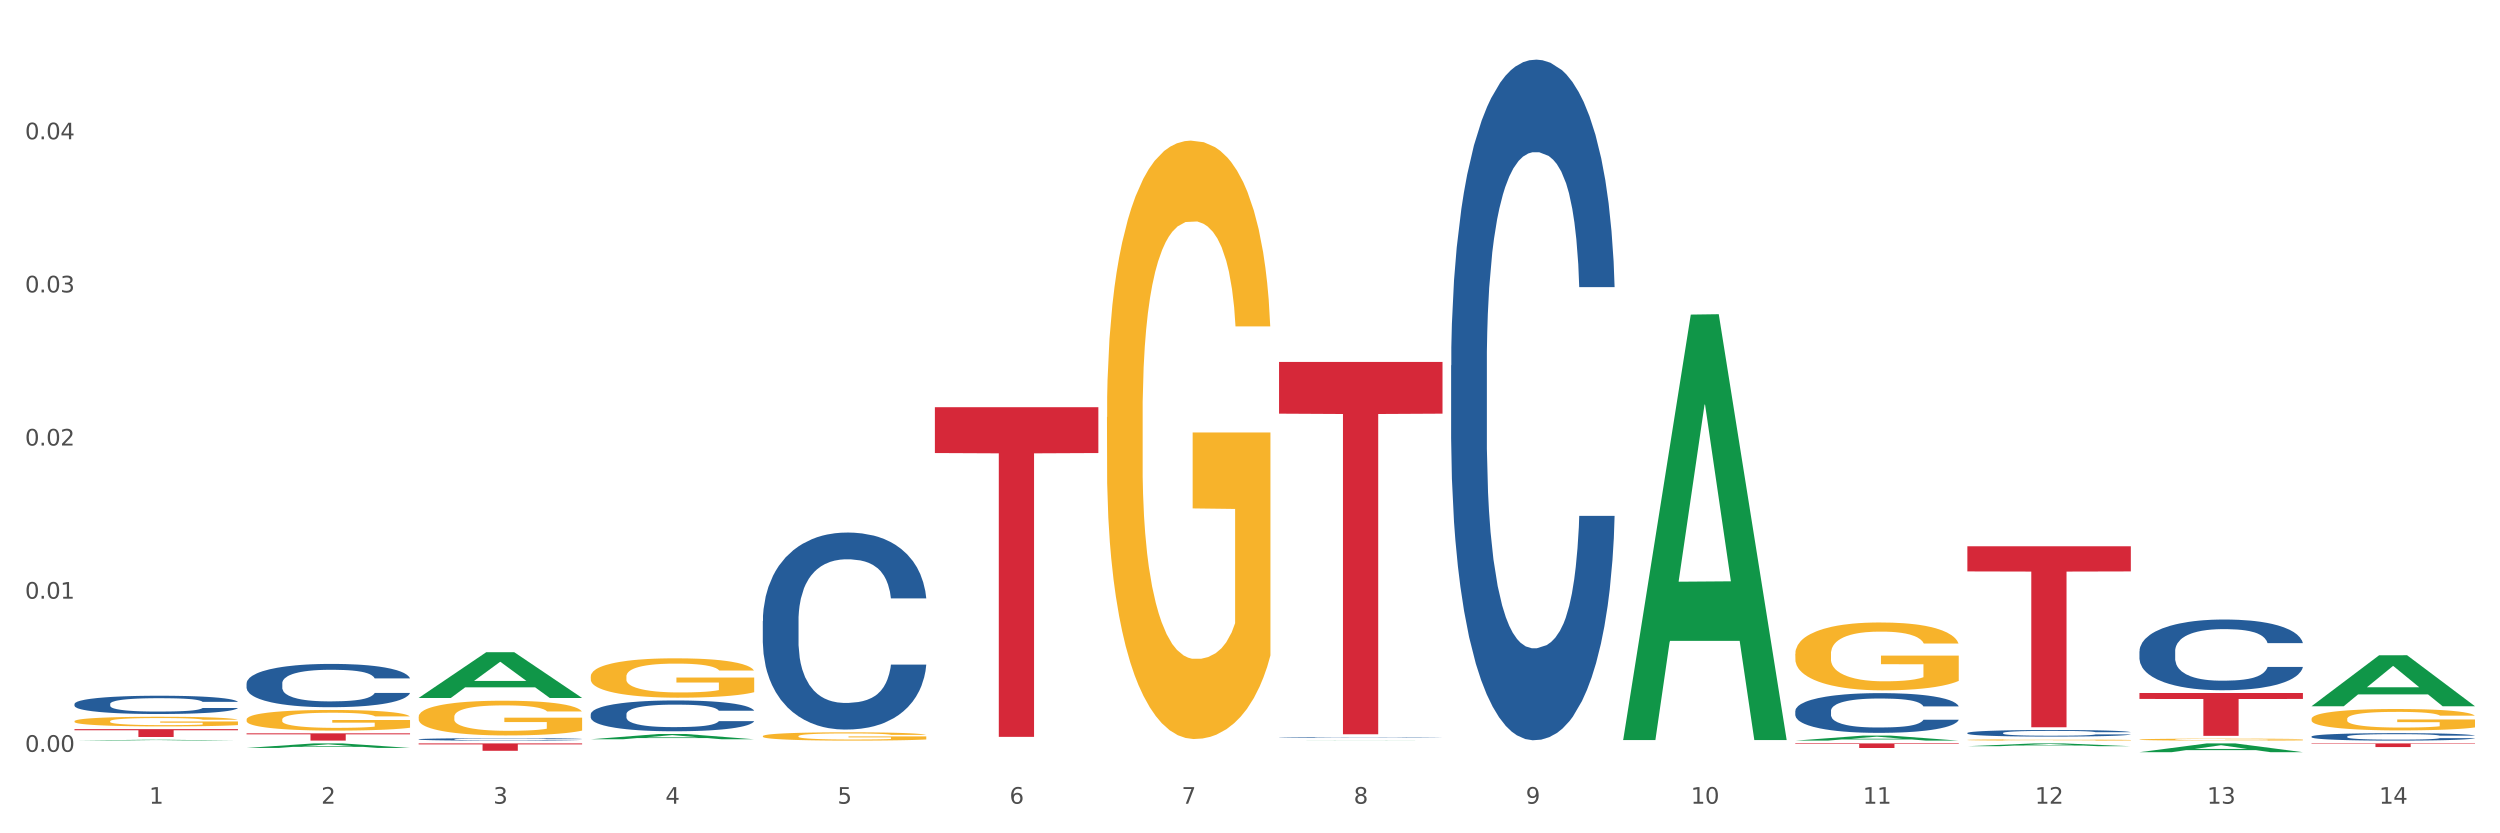
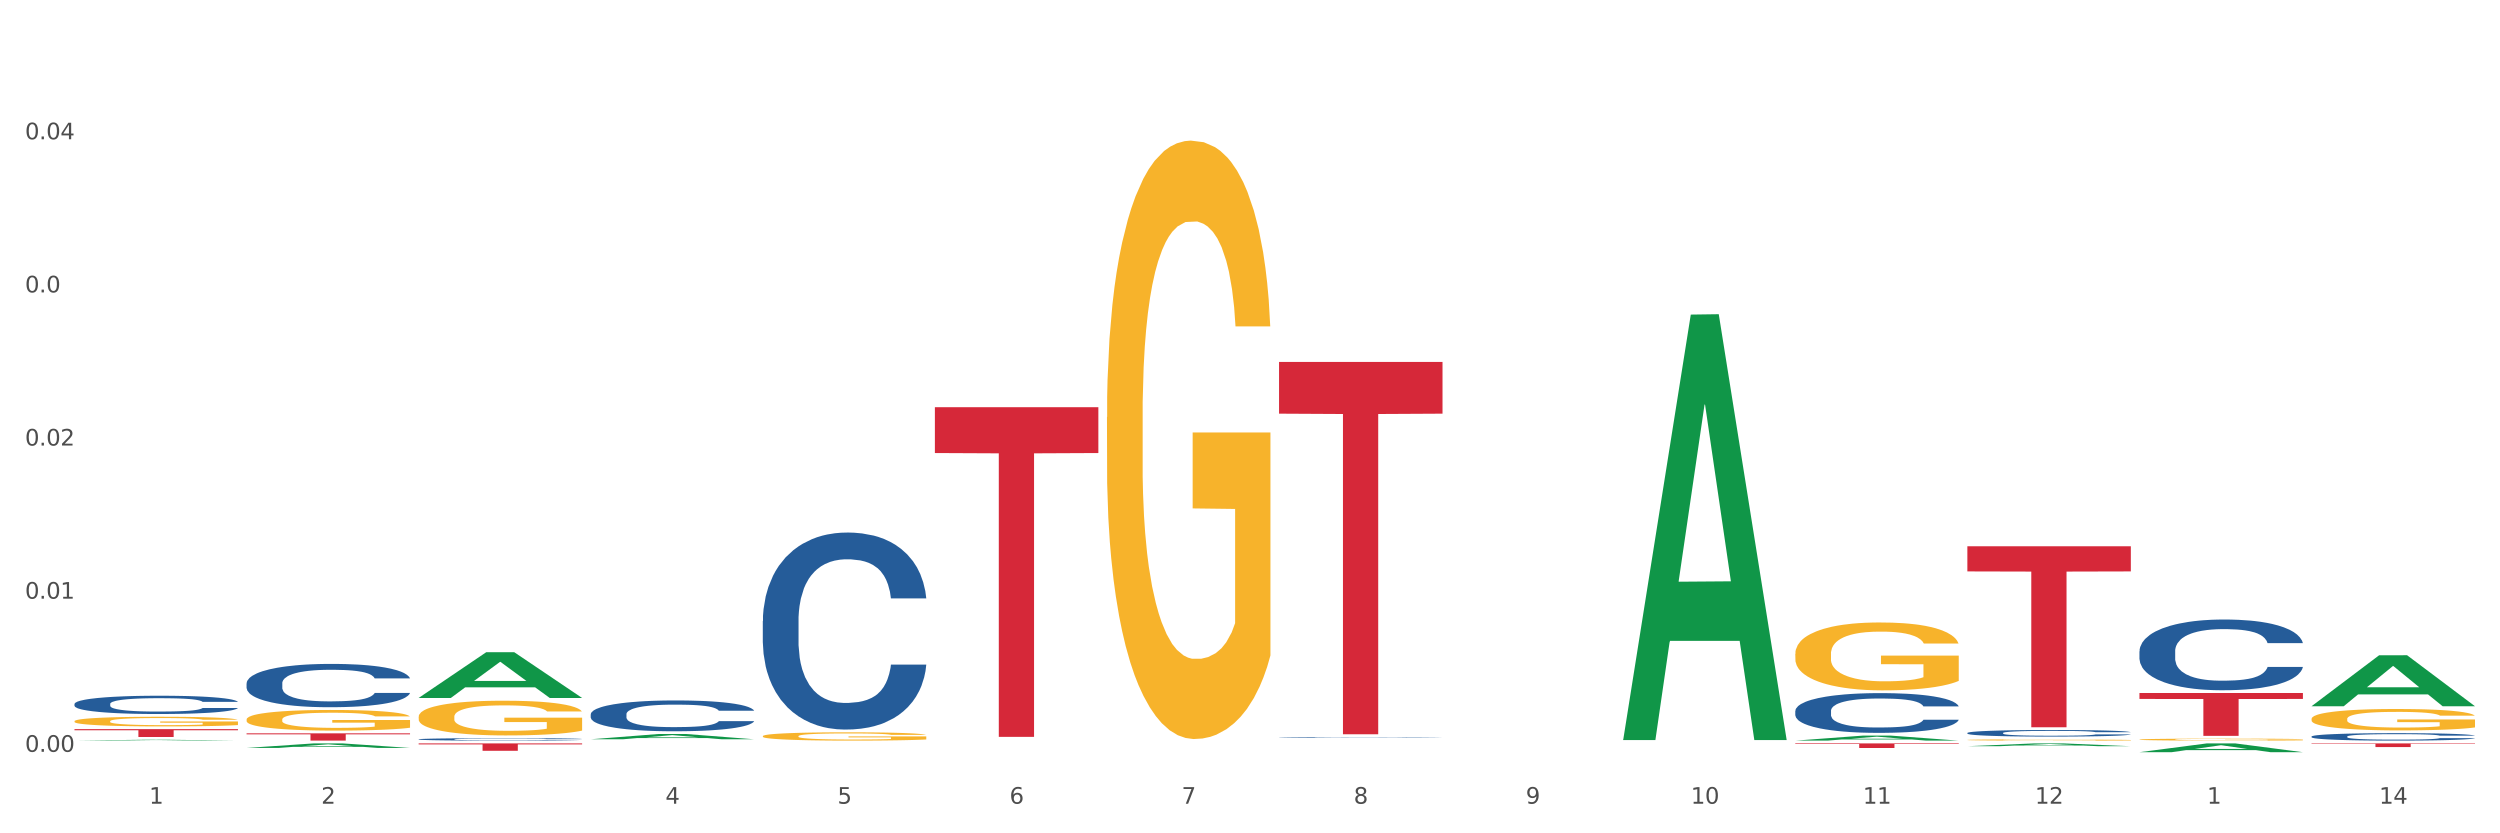
<svg xmlns="http://www.w3.org/2000/svg" xmlns:xlink="http://www.w3.org/1999/xlink" width="1080pt" height="360pt" viewBox="0 0 1080 360" version="1.1">
  <rect x="0" y="0" width="1080" height="360" fill="#333333" stroke="none" />
  <defs>
    <style type="text/css">*{stroke-linejoin: round; stroke-linecap: butt}</style>
  </defs>
  <g id="figure_1">
    <g id="patch_1">
      <path d="M 0 360  L 1080 360  L 1080 0  L 0 0  z " style="fill: #ffffff; stroke: #ffffff; stroke-linejoin: miter" />
    </g>
    <g id="axes_1">
      <g id="matplotlib.axis_1">
        <g id="xtick_1">
          <g id="text_1">
            <g style="fill: #4d4d4d" transform="translate(64.432 347.204) scale(0.096 -0.096)">
              <defs>
                <path id="DejaVuSans-31" d="M 794 531  L 1825 531  L 1825 4091  L 703 3866  L 703 4441  L 1819 4666  L 2450 4666  L 2450 531  L 3481 531  L 3481 0  L 794 0  L 794 531  z " transform="scale(0.016)" />
              </defs>
              <use xlink:href="#DejaVuSans-31" />
            </g>
          </g>
        </g>
        <g id="xtick_2">
          <g id="text_2">
            <g style="fill: #4d4d4d" transform="translate(138.771 347.204) scale(0.096 -0.096)">
              <defs>
                <path id="DejaVuSans-32" d="M 1228 531  L 3431 531  L 3431 0  L 469 0  L 469 531  Q 828 903 1448 1529  Q 2069 2156 2228 2338  Q 2531 2678 2651 2914  Q 2772 3150 2772 3378  Q 2772 3750 2511 3984  Q 2250 4219 1831 4219  Q 1534 4219 1204 4116  Q 875 4013 500 3803  L 500 4441  Q 881 4594 1212 4672  Q 1544 4750 1819 4750  Q 2544 4750 2975 4387  Q 3406 4025 3406 3419  Q 3406 3131 3298 2873  Q 3191 2616 2906 2266  Q 2828 2175 2409 1742  Q 1991 1309 1228 531  z " transform="scale(0.016)" />
              </defs>
              <use xlink:href="#DejaVuSans-32" />
            </g>
          </g>
        </g>
        <g id="xtick_3">
          <g id="text_3">
            <g style="fill: #4d4d4d" transform="translate(213.109 347.204) scale(0.096 -0.096)">
              <defs>
-                 <path id="DejaVuSans-33" d="M 2597 2516  Q 3050 2419 3304 2112  Q 3559 1806 3559 1356  Q 3559 666 3084 287  Q 2609 -91 1734 -91  Q 1441 -91 1130 -33  Q 819 25 488 141  L 488 750  Q 750 597 1062 519  Q 1375 441 1716 441  Q 2309 441 2620 675  Q 2931 909 2931 1356  Q 2931 1769 2642 2001  Q 2353 2234 1838 2234  L 1294 2234  L 1294 2753  L 1863 2753  Q 2328 2753 2575 2939  Q 2822 3125 2822 3475  Q 2822 3834 2567 4026  Q 2313 4219 1838 4219  Q 1578 4219 1281 4162  Q 984 4106 628 3988  L 628 4550  Q 988 4650 1302 4700  Q 1616 4750 1894 4750  Q 2613 4750 3031 4423  Q 3450 4097 3450 3541  Q 3450 3153 3228 2886  Q 3006 2619 2597 2516  z " transform="scale(0.016)" />
-               </defs>
+                 </defs>
              <use xlink:href="#DejaVuSans-33" />
            </g>
          </g>
        </g>
        <g id="xtick_4">
          <g id="text_4">
            <g style="fill: #4d4d4d" transform="translate(287.448 347.204) scale(0.096 -0.096)">
              <defs>
                <path id="DejaVuSans-34" d="M 2419 4116  L 825 1625  L 2419 1625  L 2419 4116  z M 2253 4666  L 3047 4666  L 3047 1625  L 3713 1625  L 3713 1100  L 3047 1100  L 3047 0  L 2419 0  L 2419 1100  L 313 1100  L 313 1709  L 2253 4666  z " transform="scale(0.016)" />
              </defs>
              <use xlink:href="#DejaVuSans-34" />
            </g>
          </g>
        </g>
        <g id="xtick_5">
          <g id="text_5">
            <g style="fill: #4d4d4d" transform="translate(361.787 347.204) scale(0.096 -0.096)">
              <defs>
                <path id="DejaVuSans-35" d="M 691 4666  L 3169 4666  L 3169 4134  L 1269 4134  L 1269 2991  Q 1406 3038 1543 3061  Q 1681 3084 1819 3084  Q 2600 3084 3056 2656  Q 3513 2228 3513 1497  Q 3513 744 3044 326  Q 2575 -91 1722 -91  Q 1428 -91 1123 -41  Q 819 9 494 109  L 494 744  Q 775 591 1075 516  Q 1375 441 1709 441  Q 2250 441 2565 725  Q 2881 1009 2881 1497  Q 2881 1984 2565 2268  Q 2250 2553 1709 2553  Q 1456 2553 1204 2497  Q 953 2441 691 2322  L 691 4666  z " transform="scale(0.016)" />
              </defs>
              <use xlink:href="#DejaVuSans-35" />
            </g>
          </g>
        </g>
        <g id="xtick_6">
          <g id="text_6">
            <g style="fill: #4d4d4d" transform="translate(436.125 347.204) scale(0.096 -0.096)">
              <defs>
                <path id="DejaVuSans-36" d="M 2113 2584  Q 1688 2584 1439 2293  Q 1191 2003 1191 1497  Q 1191 994 1439 701  Q 1688 409 2113 409  Q 2538 409 2786 701  Q 3034 994 3034 1497  Q 3034 2003 2786 2293  Q 2538 2584 2113 2584  z M 3366 4563  L 3366 3988  Q 3128 4100 2886 4159  Q 2644 4219 2406 4219  Q 1781 4219 1451 3797  Q 1122 3375 1075 2522  Q 1259 2794 1537 2939  Q 1816 3084 2150 3084  Q 2853 3084 3261 2657  Q 3669 2231 3669 1497  Q 3669 778 3244 343  Q 2819 -91 2113 -91  Q 1303 -91 875 529  Q 447 1150 447 2328  Q 447 3434 972 4092  Q 1497 4750 2381 4750  Q 2619 4750 2861 4703  Q 3103 4656 3366 4563  z " transform="scale(0.016)" />
              </defs>
              <use xlink:href="#DejaVuSans-36" />
            </g>
          </g>
        </g>
        <g id="xtick_7">
          <g id="text_7">
            <g style="fill: #4d4d4d" transform="translate(510.464 347.204) scale(0.096 -0.096)">
              <defs>
                <path id="DejaVuSans-37" d="M 525 4666  L 3525 4666  L 3525 4397  L 1831 0  L 1172 0  L 2766 4134  L 525 4134  L 525 4666  z " transform="scale(0.016)" />
              </defs>
              <use xlink:href="#DejaVuSans-37" />
            </g>
          </g>
        </g>
        <g id="xtick_8">
          <g id="text_8">
            <g style="fill: #4d4d4d" transform="translate(584.803 347.204) scale(0.096 -0.096)">
              <defs>
                <path id="DejaVuSans-38" d="M 2034 2216  Q 1584 2216 1326 1975  Q 1069 1734 1069 1313  Q 1069 891 1326 650  Q 1584 409 2034 409  Q 2484 409 2743 651  Q 3003 894 3003 1313  Q 3003 1734 2745 1975  Q 2488 2216 2034 2216  z M 1403 2484  Q 997 2584 770 2862  Q 544 3141 544 3541  Q 544 4100 942 4425  Q 1341 4750 2034 4750  Q 2731 4750 3128 4425  Q 3525 4100 3525 3541  Q 3525 3141 3298 2862  Q 3072 2584 2669 2484  Q 3125 2378 3379 2068  Q 3634 1759 3634 1313  Q 3634 634 3220 271  Q 2806 -91 2034 -91  Q 1263 -91 848 271  Q 434 634 434 1313  Q 434 1759 690 2068  Q 947 2378 1403 2484  z M 1172 3481  Q 1172 3119 1398 2916  Q 1625 2713 2034 2713  Q 2441 2713 2670 2916  Q 2900 3119 2900 3481  Q 2900 3844 2670 4047  Q 2441 4250 2034 4250  Q 1625 4250 1398 4047  Q 1172 3844 1172 3481  z " transform="scale(0.016)" />
              </defs>
              <use xlink:href="#DejaVuSans-38" />
            </g>
          </g>
        </g>
        <g id="xtick_9">
          <g id="text_9">
            <g style="fill: #4d4d4d" transform="translate(659.142 347.204) scale(0.096 -0.096)">
              <defs>
                <path id="DejaVuSans-39" d="M 703 97  L 703 672  Q 941 559 1184 500  Q 1428 441 1663 441  Q 2288 441 2617 861  Q 2947 1281 2994 2138  Q 2813 1869 2534 1725  Q 2256 1581 1919 1581  Q 1219 1581 811 2004  Q 403 2428 403 3163  Q 403 3881 828 4315  Q 1253 4750 1959 4750  Q 2769 4750 3195 4129  Q 3622 3509 3622 2328  Q 3622 1225 3098 567  Q 2575 -91 1691 -91  Q 1453 -91 1209 -44  Q 966 3 703 97  z M 1959 2075  Q 2384 2075 2632 2365  Q 2881 2656 2881 3163  Q 2881 3666 2632 3958  Q 2384 4250 1959 4250  Q 1534 4250 1286 3958  Q 1038 3666 1038 3163  Q 1038 2656 1286 2365  Q 1534 2075 1959 2075  z " transform="scale(0.016)" />
              </defs>
              <use xlink:href="#DejaVuSans-39" />
            </g>
          </g>
        </g>
        <g id="xtick_10">
          <g id="text_10">
            <g style="fill: #4d4d4d" transform="translate(730.426 347.204) scale(0.096 -0.096)">
              <defs>
                <path id="DejaVuSans-30" d="M 2034 4250  Q 1547 4250 1301 3770  Q 1056 3291 1056 2328  Q 1056 1369 1301 889  Q 1547 409 2034 409  Q 2525 409 2770 889  Q 3016 1369 3016 2328  Q 3016 3291 2770 3770  Q 2525 4250 2034 4250  z M 2034 4750  Q 2819 4750 3233 4129  Q 3647 3509 3647 2328  Q 3647 1150 3233 529  Q 2819 -91 2034 -91  Q 1250 -91 836 529  Q 422 1150 422 2328  Q 422 3509 836 4129  Q 1250 4750 2034 4750  z " transform="scale(0.016)" />
              </defs>
              <use xlink:href="#DejaVuSans-31" />
              <use xlink:href="#DejaVuSans-30" transform="translate(63.623 0)" />
            </g>
          </g>
        </g>
        <g id="xtick_11">
          <g id="text_11">
            <g style="fill: #4d4d4d" transform="translate(804.765 347.204) scale(0.096 -0.096)">
              <use xlink:href="#DejaVuSans-31" />
              <use xlink:href="#DejaVuSans-31" transform="translate(63.623 0)" />
            </g>
          </g>
        </g>
        <g id="xtick_12">
          <g id="text_12">
            <g style="fill: #4d4d4d" transform="translate(879.104 347.204) scale(0.096 -0.096)">
              <use xlink:href="#DejaVuSans-31" />
              <use xlink:href="#DejaVuSans-32" transform="translate(63.623 0)" />
            </g>
          </g>
        </g>
        <g id="xtick_13">
          <g id="text_13">
            <g style="fill: #4d4d4d" transform="translate(953.442 347.204) scale(0.096 -0.096)">
              <use xlink:href="#DejaVuSans-31" />
              <use xlink:href="#DejaVuSans-33" transform="translate(63.623 0)" />
            </g>
          </g>
        </g>
        <g id="xtick_14">
          <g id="text_14">
            <g style="fill: #4d4d4d" transform="translate(1027.781 347.204) scale(0.096 -0.096)">
              <use xlink:href="#DejaVuSans-31" />
              <use xlink:href="#DejaVuSans-34" transform="translate(63.623 0)" />
            </g>
          </g>
        </g>
        <g id="xtick_15" />
        <g id="xtick_16" />
        <g id="xtick_17" />
        <g id="xtick_18" />
        <g id="xtick_19" />
        <g id="xtick_20" />
        <g id="xtick_21" />
        <g id="xtick_22" />
        <g id="xtick_23" />
        <g id="xtick_24" />
        <g id="xtick_25" />
        <g id="xtick_26" />
        <g id="xtick_27" />
      </g>
      <g id="matplotlib.axis_2">
        <g id="ytick_1">
          <g id="text_15">
            <g style="fill: #4d4d4d" transform="translate(10.8 324.782) scale(0.096 -0.096)">
              <defs>
                <path id="DejaVuSans-2e" d="M 684 794  L 1344 794  L 1344 0  L 684 0  L 684 794  z " transform="scale(0.016)" />
              </defs>
              <use xlink:href="#DejaVuSans-30" />
              <use xlink:href="#DejaVuSans-2e" transform="translate(63.623 0)" />
              <use xlink:href="#DejaVuSans-30" transform="translate(95.41 0)" />
              <use xlink:href="#DejaVuSans-30" transform="translate(159.033 0)" />
            </g>
          </g>
        </g>
        <g id="ytick_2">
          <g id="text_16">
            <g style="fill: #4d4d4d" transform="translate(10.8 258.63) scale(0.096 -0.096)">
              <use xlink:href="#DejaVuSans-30" />
              <use xlink:href="#DejaVuSans-2e" transform="translate(63.623 0)" />
              <use xlink:href="#DejaVuSans-30" transform="translate(95.41 0)" />
              <use xlink:href="#DejaVuSans-31" transform="translate(159.033 0)" />
            </g>
          </g>
        </g>
        <g id="ytick_3">
          <g id="text_17">
            <g style="fill: #4d4d4d" transform="translate(10.8 192.479) scale(0.096 -0.096)">
              <use xlink:href="#DejaVuSans-30" />
              <use xlink:href="#DejaVuSans-2e" transform="translate(63.623 0)" />
              <use xlink:href="#DejaVuSans-30" transform="translate(95.41 0)" />
              <use xlink:href="#DejaVuSans-32" transform="translate(159.033 0)" />
            </g>
          </g>
        </g>
        <g id="ytick_4">
          <g id="text_18">
            <g style="fill: #4d4d4d" transform="translate(10.8 126.327) scale(0.096 -0.096)">
              <use xlink:href="#DejaVuSans-30" />
              <use xlink:href="#DejaVuSans-2e" transform="translate(63.623 0)" />
              <use xlink:href="#DejaVuSans-30" transform="translate(95.41 0)" />
              <use xlink:href="#DejaVuSans-33" transform="translate(159.033 0)" />
            </g>
          </g>
        </g>
        <g id="ytick_5">
          <g id="text_19">
            <g style="fill: #4d4d4d" transform="translate(10.8 60.176) scale(0.096 -0.096)">
              <use xlink:href="#DejaVuSans-30" />
              <use xlink:href="#DejaVuSans-2e" transform="translate(63.623 0)" />
              <use xlink:href="#DejaVuSans-30" transform="translate(95.41 0)" />
              <use xlink:href="#DejaVuSans-34" transform="translate(159.033 0)" />
            </g>
          </g>
        </g>
        <g id="ytick_6" />
        <g id="ytick_7" />
        <g id="ytick_8" />
        <g id="ytick_9" />
        <g id="ytick_10" />
      </g>
      <g id="PolyCollection_1">
        <path d="M 775.562 282.464  L 775.645 282.437  L 775.645 281.472  L 775.812 280.642  L 776.646 278.632  L 777.897 276.971  L 778.814 276.087  L 779.731 275.363  L 780.815 274.64  L 782.149 273.89  L 784.567 272.791  L 786.068 272.229  L 787.902 271.639  L 791.237 270.782  L 793.655 270.3  L 796.157 269.898  L 800.242 269.416  L 802.91 269.201  L 805.745 269.04  L 809.164 268.933  L 811.748 268.906  L 817.418 268.987  L 822.254 269.228  L 824.589 269.416  L 827.59 269.737  L 829.175 269.951  L 831.759 270.38  L 834.427 270.943  L 836.262 271.425  L 839.013 272.336  L 841.098 273.247  L 843.015 274.372  L 844.016 275.149  L 844.766 275.873  L 845.433 276.703  L 846.1 278.016  L 831.092 278.016  L 830.509 277.078  L 829.592 276.194  L 828.257 275.337  L 827.09 274.801  L 825.089 274.131  L 823.255 273.702  L 821.337 273.381  L 819.002 273.113  L 817.168 272.979  L 814.583 272.872  L 809.497 272.899  L 806.079 273.113  L 803.744 273.381  L 802.243 273.622  L 800.909 273.89  L 799.408 274.265  L 797.657 274.828  L 796.407 275.337  L 795.156 275.98  L 794.156 276.623  L 793.238 277.373  L 792.488 278.177  L 791.904 279.007  L 791.404 280.025  L 790.987 281.713  L 790.987 285.384  L 791.154 286.214  L 791.571 287.313  L 792.071 288.144  L 792.905 289.135  L 793.655 289.805  L 795.073 290.769  L 796.657 291.573  L 797.908 292.082  L 799.158 292.511  L 801.326 293.1  L 803.744 293.582  L 805.829 293.877  L 808.663 294.145  L 810.581 294.252  L 812.249 294.306  L 816.334 294.306  L 819.253 294.225  L 822.504 294.038  L 825.006 293.797  L 827.09 293.502  L 829.425 293.02  L 830.926 292.564  L 830.926 286.965  L 812.582 286.938  L 812.582 283.214  L 846.184 283.214  L 846.184 294.145  L 844.766 294.708  L 843.182 295.217  L 841.515 295.672  L 839.013 296.235  L 836.012 296.771  L 833.344 297.146  L 830.509 297.467  L 827.174 297.762  L 822.838 298.03  L 820.17 298.137  L 816.835 298.218  L 812.916 298.244  L 809.497 298.191  L 806.162 298.057  L 802.66 297.816  L 799.242 297.467  L 796.657 297.119  L 794.072 296.69  L 791.321 296.128  L 789.153 295.592  L 787.485 295.11  L 785.651 294.493  L 783.65 293.69  L 782.149 292.966  L 780.815 292.216  L 779.398 291.251  L 778.397 290.421  L 777.396 289.376  L 776.813 288.599  L 776.146 287.393  L 775.645 285.705  L 775.562 282.464  z " clip-path="url(#pad03b86d3e)" style="fill: #f7b32b" />
        <path d="M 849.901 319.654  L 849.984 319.653  L 849.984 319.635  L 850.151 319.619  L 850.985 319.581  L 852.235 319.549  L 853.153 319.533  L 854.07 319.519  L 855.154 319.505  L 856.488 319.491  L 858.906 319.47  L 860.407 319.459  L 862.241 319.448  L 865.576 319.432  L 867.994 319.423  L 870.495 319.415  L 874.581 319.406  L 877.249 319.402  L 880.084 319.399  L 883.502 319.397  L 886.087 319.396  L 891.757 319.398  L 896.593 319.403  L 898.927 319.406  L 901.929 319.412  L 903.513 319.416  L 906.098 319.424  L 908.766 319.435  L 910.601 319.444  L 913.352 319.461  L 915.436 319.479  L 917.354 319.5  L 918.355 319.515  L 919.105 319.529  L 919.772 319.544  L 920.439 319.569  L 905.431 319.569  L 904.847 319.551  L 903.93 319.535  L 902.596 319.518  L 901.429 319.508  L 899.428 319.496  L 897.593 319.487  L 895.676 319.481  L 893.341 319.476  L 891.507 319.474  L 888.922 319.472  L 883.836 319.472  L 880.417 319.476  L 878.083 319.481  L 876.582 319.486  L 875.248 319.491  L 873.747 319.498  L 871.996 319.509  L 870.745 319.518  L 869.495 319.531  L 868.494 319.543  L 867.577 319.557  L 866.827 319.572  L 866.243 319.588  L 865.743 319.607  L 865.326 319.639  L 865.326 319.709  L 865.493 319.725  L 865.91 319.746  L 866.41 319.761  L 867.244 319.78  L 867.994 319.793  L 869.411 319.811  L 870.996 319.826  L 872.246 319.836  L 873.497 319.844  L 875.665 319.855  L 878.083 319.864  L 880.167 319.87  L 883.002 319.875  L 884.92 319.877  L 886.587 319.878  L 890.673 319.878  L 893.591 319.877  L 896.843 319.873  L 899.344 319.868  L 901.429 319.863  L 903.763 319.854  L 905.264 319.845  L 905.264 319.739  L 886.921 319.738  L 886.921 319.668  L 920.523 319.668  L 920.523 319.875  L 919.105 319.886  L 917.521 319.895  L 915.853 319.904  L 913.352 319.915  L 910.35 319.925  L 907.682 319.932  L 904.847 319.938  L 901.512 319.944  L 897.177 319.949  L 894.508 319.951  L 891.173 319.952  L 887.254 319.953  L 883.836 319.952  L 880.501 319.949  L 876.999 319.945  L 873.58 319.938  L 870.996 319.932  L 868.411 319.923  L 865.659 319.913  L 863.492 319.903  L 861.824 319.893  L 859.99 319.882  L 857.989 319.866  L 856.488 319.853  L 855.154 319.839  L 853.736 319.82  L 852.736 319.804  L 851.735 319.785  L 851.151 319.77  L 850.484 319.747  L 849.984 319.715  L 849.901 319.654  z " clip-path="url(#pad03b86d3e)" style="fill: #f7b32b" />
        <path d="M 924.24 319.488  L 924.323 319.487  L 924.323 319.459  L 924.49 319.434  L 925.323 319.375  L 926.574 319.326  L 927.491 319.3  L 928.408 319.279  L 929.492 319.257  L 930.826 319.235  L 933.244 319.203  L 934.745 319.186  L 936.58 319.169  L 939.915 319.144  L 942.333 319.129  L 944.834 319.118  L 948.92 319.103  L 951.588 319.097  L 954.423 319.092  L 957.841 319.089  L 960.426 319.088  L 966.096 319.091  L 970.932 319.098  L 973.266 319.103  L 976.268 319.113  L 977.852 319.119  L 980.437 319.132  L 983.105 319.148  L 984.939 319.163  L 987.691 319.189  L 989.775 319.216  L 991.693 319.249  L 992.693 319.272  L 993.444 319.294  L 994.111 319.318  L 994.778 319.357  L 979.77 319.357  L 979.186 319.329  L 978.269 319.303  L 976.935 319.278  L 975.768 319.262  L 973.766 319.242  L 971.932 319.23  L 970.014 319.22  L 967.68 319.212  L 965.845 319.208  L 963.261 319.205  L 958.175 319.206  L 954.756 319.212  L 952.422 319.22  L 950.921 319.227  L 949.587 319.235  L 948.086 319.246  L 946.335 319.263  L 945.084 319.278  L 943.834 319.297  L 942.833 319.316  L 941.916 319.338  L 941.165 319.362  L 940.582 319.386  L 940.081 319.416  L 939.665 319.466  L 939.665 319.574  L 939.831 319.598  L 940.248 319.631  L 940.749 319.655  L 941.582 319.684  L 942.333 319.704  L 943.75 319.733  L 945.334 319.756  L 946.585 319.771  L 947.836 319.784  L 950.004 319.801  L 952.422 319.815  L 954.506 319.824  L 957.341 319.832  L 959.259 319.835  L 960.926 319.837  L 965.012 319.837  L 967.93 319.834  L 971.182 319.829  L 973.683 319.822  L 975.768 319.813  L 978.102 319.799  L 979.603 319.785  L 979.603 319.62  L 961.26 319.62  L 961.26 319.51  L 994.861 319.51  L 994.861 319.832  L 993.444 319.849  L 991.86 319.864  L 990.192 319.877  L 987.691 319.894  L 984.689 319.909  L 982.021 319.92  L 979.186 319.93  L 975.851 319.939  L 971.515 319.947  L 968.847 319.95  L 965.512 319.952  L 961.593 319.953  L 958.175 319.951  L 954.84 319.947  L 951.338 319.94  L 947.919 319.93  L 945.334 319.92  L 942.75 319.907  L 939.998 319.89  L 937.83 319.875  L 936.163 319.86  L 934.328 319.842  L 932.327 319.819  L 930.826 319.797  L 929.492 319.775  L 928.075 319.747  L 927.074 319.722  L 926.074 319.692  L 925.49 319.669  L 924.823 319.633  L 924.323 319.583  L 924.24 319.488  z " clip-path="url(#pad03b86d3e)" style="fill: #f7b32b" />
        <path d="M 998.578 310.562  L 998.662 310.554  L 998.662 310.25  L 998.828 309.988  L 999.662 309.354  L 1000.913 308.83  L 1001.83 308.551  L 1002.747 308.323  L 1003.831 308.095  L 1005.165 307.858  L 1007.583 307.512  L 1009.084 307.334  L 1010.918 307.149  L 1014.253 306.878  L 1016.671 306.726  L 1019.173 306.599  L 1023.258 306.447  L 1025.926 306.38  L 1028.761 306.329  L 1032.18 306.295  L 1034.765 306.287  L 1040.434 306.312  L 1045.27 306.388  L 1047.605 306.447  L 1050.607 306.549  L 1052.191 306.616  L 1054.775 306.751  L 1057.444 306.929  L 1059.278 307.081  L 1062.029 307.368  L 1064.114 307.656  L 1066.032 308.01  L 1067.032 308.255  L 1067.783 308.484  L 1068.45 308.746  L 1069.117 309.16  L 1054.108 309.16  L 1053.525 308.864  L 1052.608 308.585  L 1051.274 308.315  L 1050.106 308.146  L 1048.105 307.934  L 1046.271 307.799  L 1044.353 307.698  L 1042.019 307.613  L 1040.184 307.571  L 1037.599 307.537  L 1032.513 307.546  L 1029.095 307.613  L 1026.76 307.698  L 1025.259 307.774  L 1023.925 307.858  L 1022.425 307.977  L 1020.674 308.154  L 1019.423 308.315  L 1018.172 308.517  L 1017.172 308.72  L 1016.255 308.957  L 1015.504 309.21  L 1014.92 309.472  L 1014.42 309.793  L 1014.003 310.326  L 1014.003 311.483  L 1014.17 311.745  L 1014.587 312.092  L 1015.087 312.354  L 1015.921 312.666  L 1016.671 312.878  L 1018.089 313.182  L 1019.673 313.435  L 1020.924 313.596  L 1022.174 313.731  L 1024.342 313.917  L 1026.76 314.069  L 1028.845 314.162  L 1031.68 314.247  L 1033.597 314.28  L 1035.265 314.297  L 1039.35 314.297  L 1042.269 314.272  L 1045.52 314.213  L 1048.022 314.137  L 1050.106 314.044  L 1052.441 313.892  L 1053.942 313.748  L 1053.942 311.982  L 1035.598 311.974  L 1035.598 310.799  L 1069.2 310.799  L 1069.2 314.247  L 1067.783 314.424  L 1066.198 314.585  L 1064.531 314.728  L 1062.029 314.906  L 1059.028 315.075  L 1056.36 315.193  L 1053.525 315.294  L 1050.19 315.387  L 1045.854 315.472  L 1043.186 315.506  L 1039.851 315.531  L 1035.932 315.54  L 1032.513 315.523  L 1029.178 315.48  L 1025.676 315.404  L 1022.258 315.294  L 1019.673 315.185  L 1017.088 315.049  L 1014.337 314.872  L 1012.169 314.703  L 1010.501 314.551  L 1008.667 314.356  L 1006.666 314.103  L 1005.165 313.875  L 1003.831 313.638  L 1002.414 313.334  L 1001.413 313.072  L 1000.413 312.743  L 999.829 312.497  L 999.162 312.117  L 998.662 311.585  L 998.578 310.562  z " clip-path="url(#pad03b86d3e)" style="fill: #f7b32b" />
-         <path d="M 255.191 292.254  L 255.275 292.238  L 255.275 291.679  L 255.441 291.197  L 256.275 290.031  L 257.526 289.067  L 258.443 288.554  L 259.36 288.135  L 260.444 287.715  L 261.778 287.28  L 264.196 286.642  L 265.697 286.316  L 267.531 285.974  L 270.866 285.477  L 273.284 285.197  L 275.786 284.964  L 279.871 284.684  L 282.539 284.559  L 285.374 284.466  L 288.793 284.404  L 291.377 284.388  L 297.047 284.435  L 301.883 284.575  L 304.218 284.684  L 307.219 284.87  L 308.804 284.995  L 311.388 285.243  L 314.057 285.57  L 315.891 285.85  L 318.642 286.378  L 320.727 286.907  L 322.645 287.559  L 323.645 288.01  L 324.395 288.43  L 325.062 288.912  L 325.73 289.673  L 310.721 289.673  L 310.138 289.129  L 309.221 288.616  L 307.886 288.119  L 306.719 287.808  L 304.718 287.42  L 302.884 287.171  L 300.966 286.984  L 298.631 286.829  L 296.797 286.751  L 294.212 286.689  L 289.126 286.704  L 285.708 286.829  L 283.373 286.984  L 281.872 287.124  L 280.538 287.28  L 279.037 287.497  L 277.286 287.824  L 276.036 288.119  L 274.785 288.492  L 273.785 288.865  L 272.867 289.3  L 272.117 289.767  L 271.533 290.249  L 271.033 290.839  L 270.616 291.818  L 270.616 293.948  L 270.783 294.43  L 271.2 295.067  L 271.7 295.549  L 272.534 296.124  L 273.284 296.513  L 274.702 297.072  L 276.286 297.539  L 277.537 297.834  L 278.787 298.083  L 280.955 298.425  L 283.373 298.705  L 285.458 298.875  L 288.292 299.031  L 290.21 299.093  L 291.878 299.124  L 295.963 299.124  L 298.882 299.078  L 302.133 298.969  L 304.635 298.829  L 306.719 298.658  L 309.054 298.378  L 310.555 298.114  L 310.555 294.865  L 292.211 294.85  L 292.211 292.689  L 325.813 292.689  L 325.813 299.031  L 324.395 299.357  L 322.811 299.653  L 321.144 299.917  L 318.642 300.243  L 315.641 300.554  L 312.973 300.772  L 310.138 300.958  L 306.803 301.129  L 302.467 301.285  L 299.799 301.347  L 296.464 301.394  L 292.545 301.409  L 289.126 301.378  L 285.791 301.3  L 282.289 301.16  L 278.871 300.958  L 276.286 300.756  L 273.701 300.508  L 270.95 300.181  L 268.782 299.87  L 267.114 299.591  L 265.28 299.233  L 263.279 298.767  L 261.778 298.347  L 260.444 297.912  L 259.027 297.352  L 258.026 296.87  L 257.025 296.264  L 256.442 295.813  L 255.775 295.114  L 255.275 294.135  L 255.191 292.254  z " clip-path="url(#pad03b86d3e)" style="fill: #f7b32b" />
        <path d="M 180.852 309.64  L 180.936 309.627  L 180.936 309.133  L 181.103 308.709  L 181.936 307.681  L 183.187 306.832  L 184.104 306.38  L 185.021 306.01  L 186.105 305.64  L 187.439 305.256  L 189.857 304.694  L 191.358 304.407  L 193.192 304.105  L 196.528 303.667  L 198.946 303.42  L 201.447 303.215  L 205.533 302.968  L 208.201 302.858  L 211.036 302.776  L 214.454 302.721  L 217.039 302.708  L 222.709 302.749  L 227.545 302.872  L 229.879 302.968  L 232.881 303.132  L 234.465 303.242  L 237.05 303.461  L 239.718 303.749  L 241.552 303.996  L 244.304 304.461  L 246.388 304.927  L 248.306 305.503  L 249.306 305.9  L 250.057 306.27  L 250.724 306.695  L 251.391 307.366  L 236.383 307.366  L 235.799 306.886  L 234.882 306.434  L 233.548 305.996  L 232.38 305.722  L 230.379 305.379  L 228.545 305.16  L 226.627 304.996  L 224.293 304.859  L 222.458 304.79  L 219.874 304.735  L 214.788 304.749  L 211.369 304.859  L 209.034 304.996  L 207.534 305.119  L 206.2 305.256  L 204.699 305.448  L 202.948 305.736  L 201.697 305.996  L 200.446 306.325  L 199.446 306.654  L 198.529 307.037  L 197.778 307.448  L 197.195 307.873  L 196.694 308.394  L 196.277 309.257  L 196.277 311.134  L 196.444 311.558  L 196.861 312.12  L 197.361 312.545  L 198.195 313.052  L 198.946 313.394  L 200.363 313.888  L 201.947 314.299  L 203.198 314.559  L 204.449 314.778  L 206.616 315.08  L 209.034 315.326  L 211.119 315.477  L 213.954 315.614  L 215.871 315.669  L 217.539 315.696  L 221.625 315.696  L 224.543 315.655  L 227.795 315.559  L 230.296 315.436  L 232.38 315.285  L 234.715 315.038  L 236.216 314.806  L 236.216 311.942  L 217.873 311.928  L 217.873 310.024  L 251.474 310.024  L 251.474 315.614  L 250.057 315.902  L 248.473 316.162  L 246.805 316.395  L 244.304 316.683  L 241.302 316.957  L 238.634 317.148  L 235.799 317.313  L 232.464 317.464  L 228.128 317.601  L 225.46 317.655  L 222.125 317.696  L 218.206 317.71  L 214.788 317.683  L 211.452 317.614  L 207.951 317.491  L 204.532 317.313  L 201.947 317.135  L 199.362 316.915  L 196.611 316.628  L 194.443 316.354  L 192.776 316.107  L 190.941 315.792  L 188.94 315.381  L 187.439 315.011  L 186.105 314.627  L 184.688 314.134  L 183.687 313.709  L 182.687 313.175  L 182.103 312.778  L 181.436 312.161  L 180.936 311.298  L 180.852 309.64  z " clip-path="url(#pad03b86d3e)" style="fill: #f7b32b" />
        <path d="M 478.207 180.202  L 478.291 179.966  L 478.291 171.466  L 478.457 164.147  L 479.291 146.44  L 480.542 131.801  L 481.459 124.01  L 482.376 117.635  L 483.46 111.26  L 484.794 104.65  L 487.212 94.969  L 488.713 90.011  L 490.547 84.817  L 493.882 77.262  L 496.3 73.012  L 498.802 69.47  L 502.887 65.22  L 505.555 63.332  L 508.39 61.915  L 511.809 60.971  L 514.394 60.734  L 520.063 61.443  L 524.899 63.568  L 527.234 65.22  L 530.236 68.054  L 531.82 69.942  L 534.405 73.72  L 537.073 78.678  L 538.907 82.928  L 541.658 90.956  L 543.743 98.983  L 545.661 108.899  L 546.661 115.746  L 547.412 122.121  L 548.079 129.44  L 548.746 141.009  L 533.737 141.009  L 533.154 132.746  L 532.237 124.954  L 530.903 117.399  L 529.735 112.677  L 527.734 106.774  L 525.9 102.997  L 523.982 100.164  L 521.648 97.803  L 519.813 96.622  L 517.228 95.678  L 512.142 95.914  L 508.724 97.803  L 506.389 100.164  L 504.888 102.288  L 503.554 104.65  L 502.054 107.955  L 500.303 112.913  L 499.052 117.399  L 497.801 123.065  L 496.801 128.732  L 495.884 135.343  L 495.133 142.426  L 494.549 149.745  L 494.049 158.717  L 493.632 173.591  L 493.632 205.937  L 493.799 213.257  L 494.216 222.937  L 494.716 230.256  L 495.55 238.992  L 496.3 244.894  L 497.718 253.394  L 499.302 260.477  L 500.553 264.963  L 501.803 268.741  L 503.971 273.935  L 506.389 278.185  L 508.474 280.782  L 511.309 283.143  L 513.226 284.087  L 514.894 284.559  L 518.979 284.559  L 521.898 283.851  L 525.149 282.198  L 527.651 280.073  L 529.735 277.476  L 532.07 273.227  L 533.571 269.213  L 533.571 219.867  L 515.227 219.631  L 515.227 186.813  L 548.829 186.813  L 548.829 283.143  L 547.412 288.101  L 545.827 292.587  L 544.16 296.601  L 541.658 301.559  L 538.657 306.281  L 535.989 309.586  L 533.154 312.42  L 529.819 315.017  L 525.483 317.378  L 522.815 318.322  L 519.48 319.03  L 515.561 319.266  L 512.142 318.794  L 508.807 317.614  L 505.305 315.489  L 501.887 312.42  L 499.302 309.35  L 496.717 305.573  L 493.966 300.614  L 491.798 295.892  L 490.13 291.643  L 488.296 286.212  L 486.295 279.129  L 484.794 272.754  L 483.46 266.143  L 482.043 257.644  L 481.042 250.325  L 480.042 241.117  L 479.458 234.27  L 478.791 223.645  L 478.291 208.771  L 478.207 180.202  z " clip-path="url(#pad03b86d3e)" style="fill: #f7b32b" />
        <path d="M 329.53 318.019  L 329.613 318.015  L 329.613 317.897  L 329.78 317.795  L 330.614 317.549  L 331.864 317.345  L 332.782 317.237  L 333.699 317.148  L 334.783 317.06  L 336.117 316.968  L 338.535 316.833  L 340.036 316.764  L 341.87 316.692  L 345.205 316.587  L 347.623 316.528  L 350.124 316.478  L 354.21 316.419  L 356.878 316.393  L 359.713 316.373  L 363.131 316.36  L 365.716 316.357  L 371.386 316.367  L 376.222 316.396  L 378.557 316.419  L 381.558 316.459  L 383.142 316.485  L 385.727 316.538  L 388.395 316.607  L 390.23 316.666  L 392.981 316.777  L 395.066 316.889  L 396.983 317.027  L 397.984 317.122  L 398.734 317.211  L 399.401 317.313  L 400.068 317.473  L 385.06 317.473  L 384.476 317.359  L 383.559 317.25  L 382.225 317.145  L 381.058 317.079  L 379.057 316.997  L 377.222 316.945  L 375.305 316.905  L 372.97 316.873  L 371.136 316.856  L 368.551 316.843  L 363.465 316.846  L 360.046 316.873  L 357.712 316.905  L 356.211 316.935  L 354.877 316.968  L 353.376 317.014  L 351.625 317.083  L 350.375 317.145  L 349.124 317.224  L 348.123 317.303  L 347.206 317.395  L 346.456 317.493  L 345.872 317.595  L 345.372 317.72  L 344.955 317.927  L 344.955 318.377  L 345.122 318.478  L 345.539 318.613  L 346.039 318.715  L 346.873 318.836  L 347.623 318.918  L 349.04 319.037  L 350.625 319.135  L 351.875 319.198  L 353.126 319.25  L 355.294 319.322  L 357.712 319.381  L 359.796 319.418  L 362.631 319.45  L 364.549 319.464  L 366.216 319.47  L 370.302 319.47  L 373.22 319.46  L 376.472 319.437  L 378.973 319.408  L 381.058 319.372  L 383.392 319.312  L 384.893 319.257  L 384.893 318.57  L 366.55 318.567  L 366.55 318.111  L 400.152 318.111  L 400.152 319.45  L 398.734 319.519  L 397.15 319.582  L 395.482 319.638  L 392.981 319.707  L 389.979 319.772  L 387.311 319.818  L 384.476 319.858  L 381.141 319.894  L 376.806 319.927  L 374.137 319.94  L 370.802 319.95  L 366.884 319.953  L 363.465 319.946  L 360.13 319.93  L 356.628 319.9  L 353.209 319.858  L 350.625 319.815  L 348.04 319.762  L 345.288 319.693  L 343.121 319.628  L 341.453 319.569  L 339.619 319.493  L 337.618 319.395  L 336.117 319.306  L 334.783 319.214  L 333.365 319.096  L 332.365 318.994  L 331.364 318.866  L 330.781 318.771  L 330.113 318.623  L 329.613 318.416  L 329.53 318.019  z " clip-path="url(#pad03b86d3e)" style="fill: #f7b32b" />
        <path d="M 32.175 314.998  L 102.797 314.998  L 102.797 315.471  L 75.017 315.474  L 75.017 318.397  L 59.788 318.397  L 59.788 315.474  L 32.175 315.471  L 32.175 315.001  L 32.175 314.998  z " clip-path="url(#pad03b86d3e)" style="fill: #d62839" />
        <path d="M 106.514 316.805  L 177.135 316.805  L 177.135 317.242  L 149.355 317.245  L 149.355 319.953  L 134.126 319.953  L 134.126 317.245  L 106.514 317.242  L 106.514 316.808  L 106.514 316.805  z " clip-path="url(#pad03b86d3e)" style="fill: #d62839" />
        <path d="M 849.901 316.64  L 849.984 316.637  L 849.984 316.564  L 850.235 316.465  L 851.153 316.282  L 852.322 316.144  L 854.325 315.982  L 855.41 315.914  L 856.829 315.838  L 859.751 315.715  L 863.09 315.611  L 865.428 315.554  L 867.181 315.517  L 871.104 315.452  L 873.358 315.423  L 875.695 315.399  L 877.699 315.384  L 881.038 315.365  L 883.709 315.358  L 886.798 315.355  L 889.386 315.358  L 892.808 315.368  L 897.817 315.399  L 899.737 315.418  L 902.325 315.449  L 904.996 315.491  L 907.166 315.533  L 909.671 315.593  L 912.258 315.671  L 914.763 315.77  L 916.516 315.862  L 917.935 315.958  L 919.187 316.076  L 920.105 316.204  L 920.523 316.311  L 905.246 316.311  L 904.829 316.214  L 903.994 316.11  L 903.159 316.039  L 902.241 315.982  L 900.822 315.917  L 899.57 315.875  L 897.483 315.825  L 895.563 315.794  L 893.977 315.776  L 892.057 315.76  L 887.966 315.744  L 885.045 315.744  L 883.208 315.749  L 880.954 315.762  L 879.034 315.781  L 876.78 315.812  L 875.027 315.846  L 873.274 315.89  L 872.273 315.922  L 870.77 315.979  L 869.768 316.026  L 868.433 316.107  L 867.681 316.165  L 866.346 316.314  L 865.761 316.423  L 865.511 316.499  L 865.344 316.583  L 865.344 316.99  L 865.845 317.173  L 866.262 317.251  L 866.93 317.34  L 868.182 317.455  L 870.019 317.567  L 871.939 317.648  L 873.525 317.698  L 875.027 317.734  L 876.53 317.763  L 878.367 317.789  L 879.869 317.805  L 882.123 317.821  L 884.794 317.828  L 886.881 317.828  L 891.139 317.815  L 893.059 317.802  L 894.895 317.784  L 896.899 317.755  L 898.485 317.724  L 899.403 317.7  L 900.905 317.651  L 902.074 317.599  L 903.076 317.538  L 903.744 317.486  L 904.495 317.408  L 905.079 317.319  L 905.246 317.272  L 920.523 317.272  L 920.189 317.366  L 919.604 317.458  L 918.436 317.58  L 917.517 317.651  L 916.098 317.737  L 914.596 317.81  L 912.509 317.891  L 910.589 317.951  L 908.585 318.003  L 906.415 318.05  L 902.491 318.116  L 901.072 318.134  L 898.067 318.165  L 895.73 318.184  L 892.307 318.202  L 888.801 318.212  L 885.128 318.215  L 881.873 318.21  L 878.283 318.194  L 876.029 318.178  L 873.525 318.155  L 870.603 318.118  L 867.848 318.074  L 865.261 318.022  L 862.84 317.962  L 860.586 317.894  L 857.664 317.781  L 855.494 317.672  L 853.908 317.57  L 852.823 317.484  L 851.737 317.374  L 851.153 317.298  L 850.235 317.115  L 849.901 316.946  L 849.901 316.64  z " clip-path="url(#pad03b86d3e)" style="fill: #255c99" />
        <path d="M 924.24 281.362  L 924.323 281.334  L 924.323 280.552  L 924.573 279.492  L 925.492 277.538  L 926.66 276.059  L 928.664 274.328  L 929.749 273.602  L 931.168 272.793  L 934.09 271.481  L 937.429 270.364  L 939.766 269.75  L 941.519 269.36  L 945.443 268.662  L 947.697 268.355  L 950.034 268.103  L 952.037 267.936  L 955.377 267.741  L 958.048 267.657  L 961.136 267.629  L 963.724 267.657  L 967.147 267.768  L 972.155 268.103  L 974.075 268.299  L 976.663 268.634  L 979.335 269.08  L 981.505 269.527  L 984.009 270.169  L 986.597 271.006  L 989.101 272.067  L 990.854 273.044  L 992.273 274.077  L 993.526 275.333  L 994.444 276.7  L 994.861 277.845  L 979.585 277.845  L 979.168 276.812  L 978.333 275.696  L 977.498 274.942  L 976.58 274.328  L 975.161 273.63  L 973.908 273.184  L 971.822 272.653  L 969.902 272.318  L 968.316 272.123  L 966.396 271.955  L 962.305 271.788  L 959.383 271.788  L 957.547 271.844  L 955.293 271.983  L 953.373 272.179  L 951.119 272.514  L 949.366 272.876  L 947.613 273.351  L 946.611 273.686  L 945.109 274.3  L 944.107 274.802  L 942.771 275.668  L 942.02 276.282  L 940.685 277.873  L 940.1 279.045  L 939.85 279.855  L 939.683 280.748  L 939.683 285.102  L 940.184 287.056  L 940.601 287.893  L 941.269 288.842  L 942.521 290.071  L 944.358 291.271  L 946.278 292.136  L 947.864 292.666  L 949.366 293.057  L 950.869 293.364  L 952.705 293.643  L 954.208 293.811  L 956.462 293.978  L 959.133 294.062  L 961.22 294.062  L 965.477 293.922  L 967.397 293.783  L 969.234 293.588  L 971.237 293.281  L 972.823 292.946  L 973.742 292.694  L 975.244 292.164  L 976.413 291.606  L 977.415 290.964  L 978.082 290.406  L 978.834 289.568  L 979.418 288.619  L 979.585 288.117  L 994.861 288.117  L 994.527 289.122  L 993.943 290.098  L 992.774 291.41  L 991.856 292.164  L 990.437 293.085  L 988.934 293.867  L 986.847 294.732  L 984.927 295.374  L 982.924 295.932  L 980.754 296.435  L 976.83 297.132  L 975.411 297.328  L 972.406 297.663  L 970.069 297.858  L 966.646 298.054  L 963.14 298.165  L 959.467 298.193  L 956.211 298.137  L 952.622 297.97  L 950.368 297.802  L 947.864 297.551  L 944.942 297.16  L 942.187 296.686  L 939.599 296.128  L 937.178 295.486  L 934.925 294.76  L 932.003 293.56  L 929.832 292.387  L 928.246 291.299  L 927.161 290.378  L 926.076 289.205  L 925.492 288.396  L 924.573 286.442  L 924.24 284.628  L 924.24 281.362  z " clip-path="url(#pad03b86d3e)" style="fill: #255c99" />
        <path d="M 849.901 235.985  L 920.523 235.985  L 920.523 246.851  L 892.742 246.924  L 892.742 314.174  L 877.514 314.174  L 877.514 246.924  L 849.901 246.851  L 849.901 236.059  L 849.901 235.985  z " clip-path="url(#pad03b86d3e)" style="fill: #d62839" />
        <path d="M 924.24 299.375  L 994.861 299.375  L 994.861 301.95  L 967.081 301.967  L 967.081 317.907  L 951.852 317.907  L 951.852 301.967  L 924.24 301.95  L 924.24 299.392  L 924.24 299.375  z " clip-path="url(#pad03b86d3e)" style="fill: #d62839" />
        <path d="M 924.24 324.942  L 924.312 324.939  L 953.435 321.138  L 965.52 321.134  L 994.861 324.95  L 980.883 324.95  L 974.548 324.061  L 944.48 324.061  L 944.261 324.075  L 938.145 324.95  L 924.24 324.95  L 924.24 324.942  L 948.265 323.531  L 970.763 323.527  L 959.623 321.948  L 959.478 321.94  L 959.332 321.951  L 948.193 323.527  L 948.265 323.531  L 924.24 324.942  z " clip-path="url(#pad03b86d3e)" style="fill: #109648" />
        <path d="M 998.578 305.064  L 998.651 305.043  L 1027.773 283.079  L 1039.859 283.058  L 1069.2 305.105  L 1055.221 305.105  L 1048.887 299.971  L 1018.818 299.971  L 1018.6 300.054  L 1012.484 305.105  L 998.578 305.105  L 998.578 305.064  L 1022.604 296.907  L 1045.101 296.887  L 1033.962 287.757  L 1033.816 287.716  L 1033.671 287.778  L 1022.531 296.887  L 1022.604 296.907  L 998.578 305.064  z " clip-path="url(#pad03b86d3e)" style="fill: #109648" />
        <path d="M 998.578 321.134  L 1069.2 321.134  L 1069.2 321.356  L 1041.42 321.358  L 1041.42 322.731  L 1026.191 322.731  L 1026.191 321.358  L 998.578 321.356  L 998.578 321.136  L 998.578 321.134  z " clip-path="url(#pad03b86d3e)" style="fill: #d62839" />
        <path d="M 32.175 304.104  L 32.258 304.097  L 32.258 303.895  L 32.509 303.621  L 33.427 303.115  L 34.596 302.733  L 36.599 302.285  L 37.684 302.098  L 39.104 301.888  L 42.025 301.549  L 45.364 301.261  L 47.702 301.102  L 49.455 301.001  L 53.378 300.82  L 55.632 300.741  L 57.969 300.676  L 59.973 300.633  L 63.312 300.582  L 65.983 300.56  L 69.072 300.553  L 71.66 300.56  L 75.082 300.589  L 80.091 300.676  L 82.011 300.726  L 84.599 300.813  L 87.27 300.929  L 89.44 301.044  L 91.945 301.21  L 94.533 301.427  L 97.037 301.701  L 98.79 301.953  L 100.209 302.22  L 101.461 302.545  L 102.379 302.899  L 102.797 303.195  L 87.52 303.195  L 87.103 302.928  L 86.268 302.639  L 85.434 302.444  L 84.515 302.285  L 83.096 302.105  L 81.844 301.99  L 79.757 301.852  L 77.837 301.766  L 76.251 301.715  L 74.331 301.672  L 70.241 301.629  L 67.319 301.629  L 65.482 301.643  L 63.229 301.679  L 61.309 301.73  L 59.055 301.816  L 57.302 301.91  L 55.549 302.033  L 54.547 302.119  L 53.044 302.278  L 52.043 302.408  L 50.707 302.632  L 49.956 302.791  L 48.62 303.202  L 48.036 303.505  L 47.785 303.714  L 47.618 303.945  L 47.618 305.071  L 48.119 305.576  L 48.537 305.793  L 49.204 306.038  L 50.457 306.356  L 52.293 306.666  L 54.213 306.89  L 55.799 307.027  L 57.302 307.128  L 58.804 307.208  L 60.641 307.28  L 62.143 307.323  L 64.397 307.366  L 67.069 307.388  L 69.155 307.388  L 73.413 307.352  L 75.333 307.316  L 77.169 307.265  L 79.173 307.186  L 80.759 307.099  L 81.677 307.034  L 83.18 306.897  L 84.348 306.753  L 85.35 306.587  L 86.018 306.443  L 86.769 306.226  L 87.353 305.981  L 87.52 305.851  L 102.797 305.851  L 102.463 306.111  L 101.879 306.363  L 100.71 306.702  L 99.792 306.897  L 98.372 307.135  L 96.87 307.337  L 94.783 307.561  L 92.863 307.727  L 90.86 307.872  L 88.689 308.001  L 84.766 308.182  L 83.347 308.232  L 80.341 308.319  L 78.004 308.37  L 74.581 308.42  L 71.075 308.449  L 67.402 308.456  L 64.147 308.442  L 60.557 308.398  L 58.303 308.355  L 55.799 308.29  L 52.877 308.189  L 50.123 308.066  L 47.535 307.922  L 45.114 307.756  L 42.86 307.568  L 39.938 307.258  L 37.768 306.955  L 36.182 306.673  L 35.097 306.435  L 34.011 306.132  L 33.427 305.923  L 32.509 305.418  L 32.175 304.949  L 32.175 304.104  z " clip-path="url(#pad03b86d3e)" style="fill: #255c99" />
        <path d="M 106.514 295.215  L 106.597 295.198  L 106.597 294.719  L 106.848 294.069  L 107.766 292.873  L 108.935 291.967  L 110.938 290.907  L 112.023 290.463  L 113.442 289.967  L 116.364 289.164  L 119.703 288.48  L 122.04 288.104  L 123.794 287.864  L 127.717 287.437  L 129.971 287.249  L 132.308 287.095  L 134.312 286.993  L 137.651 286.873  L 140.322 286.822  L 143.411 286.805  L 145.998 286.822  L 149.421 286.89  L 154.43 287.095  L 156.35 287.215  L 158.937 287.42  L 161.609 287.693  L 163.779 287.967  L 166.283 288.36  L 168.871 288.873  L 171.376 289.522  L 173.129 290.121  L 174.548 290.753  L 175.8 291.522  L 176.718 292.36  L 177.135 293.061  L 161.859 293.061  L 161.442 292.428  L 160.607 291.745  L 159.772 291.283  L 158.854 290.907  L 157.435 290.48  L 156.183 290.206  L 154.096 289.881  L 152.176 289.676  L 150.59 289.557  L 148.67 289.454  L 144.579 289.352  L 141.658 289.352  L 139.821 289.386  L 137.567 289.471  L 135.647 289.591  L 133.393 289.796  L 131.64 290.018  L 129.887 290.309  L 128.886 290.514  L 127.383 290.89  L 126.381 291.198  L 125.046 291.728  L 124.294 292.104  L 122.959 293.078  L 122.374 293.796  L 122.124 294.292  L 121.957 294.839  L 121.957 297.505  L 122.458 298.702  L 122.875 299.215  L 123.543 299.796  L 124.795 300.548  L 126.632 301.283  L 128.552 301.813  L 130.138 302.138  L 131.64 302.377  L 133.143 302.565  L 134.979 302.736  L 136.482 302.838  L 138.736 302.941  L 141.407 302.992  L 143.494 302.992  L 147.751 302.907  L 149.671 302.821  L 151.508 302.702  L 153.511 302.514  L 155.097 302.309  L 156.016 302.155  L 157.518 301.83  L 158.687 301.488  L 159.689 301.095  L 160.357 300.753  L 161.108 300.24  L 161.692 299.659  L 161.859 299.351  L 177.135 299.351  L 176.802 299.967  L 176.217 300.565  L 175.049 301.368  L 174.13 301.83  L 172.711 302.394  L 171.209 302.873  L 169.122 303.402  L 167.202 303.796  L 165.198 304.138  L 163.028 304.445  L 159.104 304.873  L 157.685 304.992  L 154.68 305.197  L 152.343 305.317  L 148.92 305.437  L 145.414 305.505  L 141.741 305.522  L 138.486 305.488  L 134.896 305.385  L 132.642 305.283  L 130.138 305.129  L 127.216 304.89  L 124.461 304.599  L 121.874 304.257  L 119.453 303.864  L 117.199 303.42  L 114.277 302.685  L 112.107 301.967  L 110.521 301.3  L 109.435 300.736  L 108.35 300.018  L 107.766 299.522  L 106.848 298.326  L 106.514 297.215  L 106.514 295.215  z " clip-path="url(#pad03b86d3e)" style="fill: #255c99" />
        <path d="M 180.852 319.368  L 180.936 319.367  L 180.936 319.34  L 181.186 319.304  L 182.105 319.236  L 183.273 319.184  L 185.277 319.124  L 186.362 319.099  L 187.781 319.071  L 190.703 319.025  L 194.042 318.987  L 196.379 318.965  L 198.132 318.952  L 202.056 318.927  L 204.31 318.917  L 206.647 318.908  L 208.65 318.902  L 211.989 318.895  L 214.661 318.893  L 217.749 318.892  L 220.337 318.893  L 223.76 318.896  L 228.768 318.908  L 230.688 318.915  L 233.276 318.927  L 235.947 318.942  L 238.118 318.958  L 240.622 318.98  L 243.21 319.009  L 245.714 319.046  L 247.467 319.08  L 248.886 319.115  L 250.139 319.159  L 251.057 319.207  L 251.474 319.246  L 236.198 319.246  L 235.78 319.21  L 234.946 319.172  L 234.111 319.146  L 233.193 319.124  L 231.774 319.1  L 230.521 319.084  L 228.434 319.066  L 226.514 319.054  L 224.928 319.048  L 223.008 319.042  L 218.918 319.036  L 215.996 319.036  L 214.16 319.038  L 211.906 319.043  L 209.986 319.05  L 207.732 319.061  L 205.979 319.074  L 204.226 319.09  L 203.224 319.102  L 201.722 319.123  L 200.72 319.141  L 199.384 319.171  L 198.633 319.192  L 197.297 319.247  L 196.713 319.288  L 196.463 319.316  L 196.296 319.347  L 196.296 319.498  L 196.797 319.566  L 197.214 319.595  L 197.882 319.628  L 199.134 319.671  L 200.97 319.712  L 202.89 319.743  L 204.476 319.761  L 205.979 319.775  L 207.482 319.785  L 209.318 319.795  L 210.821 319.801  L 213.075 319.807  L 215.746 319.809  L 217.833 319.809  L 222.09 319.805  L 224.01 319.8  L 225.847 319.793  L 227.85 319.782  L 229.436 319.771  L 230.354 319.762  L 231.857 319.744  L 233.026 319.724  L 234.027 319.702  L 234.695 319.682  L 235.447 319.653  L 236.031 319.62  L 236.198 319.603  L 251.474 319.603  L 251.14 319.638  L 250.556 319.672  L 249.387 319.717  L 248.469 319.744  L 247.05 319.775  L 245.547 319.803  L 243.46 319.833  L 241.54 319.855  L 239.537 319.874  L 237.367 319.892  L 233.443 319.916  L 232.024 319.923  L 229.019 319.934  L 226.681 319.941  L 223.259 319.948  L 219.753 319.952  L 216.08 319.953  L 212.824 319.951  L 209.235 319.945  L 206.981 319.939  L 204.476 319.931  L 201.555 319.917  L 198.8 319.901  L 196.212 319.881  L 193.791 319.859  L 191.538 319.834  L 188.616 319.792  L 186.445 319.751  L 184.859 319.713  L 183.774 319.681  L 182.689 319.641  L 182.105 319.613  L 181.186 319.545  L 180.852 319.482  L 180.852 319.368  z " clip-path="url(#pad03b86d3e)" style="fill: #255c99" />
        <path d="M 329.53 268.3  L 329.613 268.223  L 329.613 266.046  L 329.864 263.092  L 330.782 257.65  L 331.951 253.53  L 333.954 248.711  L 335.039 246.69  L 336.458 244.435  L 339.38 240.782  L 342.719 237.672  L 345.057 235.962  L 346.81 234.874  L 350.733 232.93  L 352.987 232.075  L 355.324 231.375  L 357.328 230.909  L 360.667 230.365  L 363.338 230.132  L 366.427 230.054  L 369.015 230.132  L 372.437 230.443  L 377.446 231.375  L 379.366 231.92  L 381.954 232.852  L 384.625 234.096  L 386.795 235.34  L 389.3 237.128  L 391.887 239.46  L 394.392 242.414  L 396.145 245.135  L 397.564 248.011  L 398.816 251.509  L 399.734 255.318  L 400.152 258.505  L 384.875 258.505  L 384.458 255.629  L 383.623 252.52  L 382.788 250.421  L 381.87 248.711  L 380.451 246.767  L 379.199 245.523  L 377.112 244.046  L 375.192 243.114  L 373.606 242.57  L 371.686 242.103  L 367.595 241.637  L 364.674 241.637  L 362.837 241.792  L 360.583 242.181  L 358.663 242.725  L 356.41 243.658  L 354.656 244.668  L 352.903 245.99  L 351.902 246.923  L 350.399 248.633  L 349.397 250.032  L 348.062 252.442  L 347.31 254.152  L 345.975 258.583  L 345.391 261.848  L 345.14 264.103  L 344.973 266.59  L 344.973 278.717  L 345.474 284.159  L 345.891 286.491  L 346.559 289.134  L 347.811 292.554  L 349.648 295.897  L 351.568 298.307  L 353.154 299.784  L 354.656 300.872  L 356.159 301.727  L 357.996 302.504  L 359.498 302.971  L 361.752 303.437  L 364.423 303.67  L 366.51 303.67  L 370.768 303.282  L 372.688 302.893  L 374.524 302.349  L 376.528 301.494  L 378.114 300.561  L 379.032 299.861  L 380.534 298.384  L 381.703 296.83  L 382.705 295.042  L 383.373 293.487  L 384.124 291.155  L 384.708 288.512  L 384.875 287.113  L 400.152 287.113  L 399.818 289.911  L 399.233 292.632  L 398.065 296.285  L 397.146 298.384  L 395.727 300.95  L 394.225 303.126  L 392.138 305.536  L 390.218 307.324  L 388.214 308.879  L 386.044 310.278  L 382.121 312.221  L 380.701 312.766  L 377.696 313.698  L 375.359 314.243  L 371.936 314.787  L 368.43 315.098  L 364.757 315.175  L 361.502 315.02  L 357.912 314.554  L 355.658 314.087  L 353.154 313.387  L 350.232 312.299  L 347.477 310.978  L 344.89 309.423  L 342.469 307.635  L 340.215 305.614  L 337.293 302.271  L 335.123 299.006  L 333.537 295.975  L 332.452 293.409  L 331.366 290.144  L 330.782 287.89  L 329.864 282.448  L 329.53 277.395  L 329.53 268.3  z " clip-path="url(#pad03b86d3e)" style="fill: #255c99" />
        <path d="M 255.191 308.577  L 255.275 308.565  L 255.275 308.224  L 255.525 307.762  L 256.443 306.91  L 257.612 306.265  L 259.615 305.511  L 260.701 305.194  L 262.12 304.842  L 265.041 304.27  L 268.381 303.783  L 270.718 303.515  L 272.471 303.345  L 276.394 303.041  L 278.648 302.907  L 280.986 302.798  L 282.989 302.725  L 286.328 302.639  L 288.999 302.603  L 292.088 302.591  L 294.676 302.603  L 298.098 302.652  L 303.107 302.798  L 305.027 302.883  L 307.615 303.029  L 310.286 303.223  L 312.457 303.418  L 314.961 303.698  L 317.549 304.063  L 320.053 304.525  L 321.806 304.951  L 323.225 305.401  L 324.477 305.949  L 325.396 306.545  L 325.813 307.044  L 310.537 307.044  L 310.119 306.594  L 309.284 306.107  L 308.45 305.778  L 307.531 305.511  L 306.112 305.207  L 304.86 305.012  L 302.773 304.781  L 300.853 304.635  L 299.267 304.55  L 297.347 304.477  L 293.257 304.404  L 290.335 304.404  L 288.499 304.428  L 286.245 304.489  L 284.325 304.574  L 282.071 304.72  L 280.318 304.878  L 278.565 305.085  L 277.563 305.231  L 276.06 305.499  L 275.059 305.718  L 273.723 306.095  L 272.972 306.363  L 271.636 307.056  L 271.052 307.567  L 270.801 307.92  L 270.634 308.309  L 270.634 310.207  L 271.135 311.059  L 271.553 311.424  L 272.22 311.838  L 273.473 312.373  L 275.309 312.896  L 277.229 313.273  L 278.815 313.505  L 280.318 313.675  L 281.82 313.809  L 283.657 313.931  L 285.159 314.004  L 287.413 314.077  L 290.085 314.113  L 292.172 314.113  L 296.429 314.052  L 298.349 313.991  L 300.185 313.906  L 302.189 313.772  L 303.775 313.626  L 304.693 313.517  L 306.196 313.286  L 307.364 313.042  L 308.366 312.762  L 309.034 312.519  L 309.785 312.154  L 310.37 311.74  L 310.537 311.521  L 325.813 311.521  L 325.479 311.959  L 324.895 312.385  L 323.726 312.957  L 322.808 313.286  L 321.389 313.687  L 319.886 314.028  L 317.799 314.405  L 315.879 314.685  L 313.876 314.928  L 311.705 315.147  L 307.782 315.451  L 306.363 315.537  L 303.358 315.683  L 301.02 315.768  L 297.598 315.853  L 294.092 315.902  L 290.419 315.914  L 287.163 315.889  L 283.573 315.816  L 281.32 315.743  L 278.815 315.634  L 275.893 315.464  L 273.139 315.257  L 270.551 315.013  L 268.13 314.734  L 265.876 314.417  L 262.955 313.894  L 260.784 313.383  L 259.198 312.908  L 258.113 312.507  L 257.028 311.996  L 256.443 311.643  L 255.525 310.791  L 255.191 310.001  L 255.191 308.577  z " clip-path="url(#pad03b86d3e)" style="fill: #255c99" />
        <path d="M 552.546 318.533  L 552.629 318.533  L 552.629 318.525  L 552.88 318.514  L 553.798 318.494  L 554.967 318.48  L 556.97 318.462  L 558.055 318.455  L 559.475 318.447  L 562.396 318.434  L 565.735 318.422  L 568.073 318.416  L 569.826 318.412  L 573.749 318.405  L 576.003 318.402  L 578.34 318.4  L 580.344 318.398  L 583.683 318.396  L 586.354 318.395  L 589.443 318.395  L 592.031 318.395  L 595.453 318.396  L 600.462 318.4  L 602.382 318.402  L 604.97 318.405  L 607.641 318.41  L 609.811 318.414  L 612.316 318.421  L 614.903 318.429  L 617.408 318.44  L 619.161 318.449  L 620.58 318.46  L 621.832 318.472  L 622.75 318.486  L 623.168 318.498  L 607.891 318.498  L 607.474 318.487  L 606.639 318.476  L 605.804 318.468  L 604.886 318.462  L 603.467 318.455  L 602.215 318.451  L 600.128 318.445  L 598.208 318.442  L 596.622 318.44  L 594.702 318.438  L 590.612 318.437  L 587.69 318.437  L 585.853 318.437  L 583.6 318.439  L 581.68 318.441  L 579.426 318.444  L 577.673 318.448  L 575.92 318.452  L 574.918 318.456  L 573.415 318.462  L 572.414 318.467  L 571.078 318.476  L 570.327 318.482  L 568.991 318.498  L 568.407 318.51  L 568.156 318.518  L 567.989 318.527  L 567.989 318.57  L 568.49 318.59  L 568.908 318.598  L 569.575 318.608  L 570.827 318.62  L 572.664 318.632  L 574.584 318.641  L 576.17 318.646  L 577.673 318.65  L 579.175 318.653  L 581.012 318.656  L 582.514 318.658  L 584.768 318.66  L 587.439 318.66  L 589.526 318.66  L 593.784 318.659  L 595.704 318.658  L 597.54 318.656  L 599.544 318.653  L 601.13 318.649  L 602.048 318.647  L 603.551 318.641  L 604.719 318.636  L 605.721 318.629  L 606.389 318.624  L 607.14 318.615  L 607.724 318.606  L 607.891 318.601  L 623.168 318.601  L 622.834 318.611  L 622.249 318.621  L 621.081 318.634  L 620.163 318.641  L 618.743 318.651  L 617.241 318.658  L 615.154 318.667  L 613.234 318.674  L 611.23 318.679  L 609.06 318.684  L 605.137 318.691  L 603.718 318.693  L 600.712 318.696  L 598.375 318.698  L 594.952 318.7  L 591.446 318.702  L 587.773 318.702  L 584.518 318.701  L 580.928 318.7  L 578.674 318.698  L 576.17 318.695  L 573.248 318.691  L 570.494 318.687  L 567.906 318.681  L 565.485 318.675  L 563.231 318.667  L 560.309 318.655  L 558.139 318.644  L 556.553 318.633  L 555.468 318.623  L 554.382 318.612  L 553.798 318.603  L 552.88 318.584  L 552.546 318.566  L 552.546 318.533  z " clip-path="url(#pad03b86d3e)" style="fill: #255c99" />
-         <path d="M 626.885 157.875  L 626.968 157.606  L 626.968 150.088  L 627.219 139.884  L 628.137 121.087  L 629.306 106.855  L 631.309 90.206  L 632.394 83.224  L 633.813 75.437  L 636.735 62.816  L 640.074 52.075  L 642.411 46.168  L 644.164 42.408  L 648.088 35.695  L 650.342 32.741  L 652.679 30.324  L 654.683 28.713  L 658.022 26.834  L 660.693 26.028  L 663.782 25.759  L 666.369 26.028  L 669.792 27.102  L 674.801 30.324  L 676.721 32.204  L 679.308 35.426  L 681.98 39.723  L 684.15 44.019  L 686.654 50.195  L 689.242 58.251  L 691.747 68.455  L 693.5 77.854  L 694.919 87.789  L 696.171 99.873  L 697.089 113.031  L 697.506 124.04  L 682.23 124.04  L 681.813 114.105  L 680.978 103.364  L 680.143 96.114  L 679.225 90.206  L 677.806 83.493  L 676.554 79.196  L 674.467 74.094  L 672.547 70.872  L 670.961 68.992  L 669.041 67.381  L 664.95 65.77  L 662.029 65.77  L 660.192 66.307  L 657.938 67.65  L 656.018 69.529  L 653.764 72.752  L 652.011 76.243  L 650.258 80.808  L 649.257 84.03  L 647.754 89.937  L 646.752 94.771  L 645.417 103.095  L 644.665 109.003  L 643.33 124.309  L 642.745 135.587  L 642.495 143.374  L 642.328 151.967  L 642.328 193.858  L 642.829 212.654  L 643.246 220.71  L 643.914 229.84  L 645.166 241.655  L 647.003 253.202  L 648.923 261.526  L 650.509 266.628  L 652.011 270.388  L 653.514 273.342  L 655.35 276.027  L 656.853 277.638  L 659.107 279.249  L 661.778 280.055  L 663.865 280.055  L 668.122 278.712  L 670.042 277.369  L 671.879 275.49  L 673.882 272.536  L 675.468 269.314  L 676.387 266.897  L 677.889 261.795  L 679.058 256.424  L 680.06 250.248  L 680.728 244.878  L 681.479 236.822  L 682.063 227.692  L 682.23 222.858  L 697.506 222.858  L 697.173 232.525  L 696.588 241.924  L 695.42 254.545  L 694.501 261.795  L 693.082 270.656  L 691.58 278.175  L 689.493 286.499  L 687.573 292.676  L 685.569 298.046  L 683.399 302.88  L 679.475 309.593  L 678.056 311.472  L 675.051 314.695  L 672.714 316.574  L 669.291 318.454  L 665.785 319.528  L 662.112 319.797  L 658.856 319.26  L 655.267 317.649  L 653.013 316.037  L 650.509 313.621  L 647.587 309.861  L 644.832 305.296  L 642.244 299.926  L 639.824 293.75  L 637.57 286.768  L 634.648 275.221  L 632.478 263.943  L 630.892 253.471  L 629.806 244.609  L 628.721 233.331  L 628.137 225.544  L 627.219 206.747  L 626.885 189.293  L 626.885 157.875  z " clip-path="url(#pad03b86d3e)" style="fill: #255c99" />
        <path d="M 998.578 318.173  L 998.662 318.17  L 998.662 318.088  L 998.912 317.975  L 999.83 317.769  L 1000.999 317.612  L 1003.003 317.429  L 1004.088 317.353  L 1005.507 317.267  L 1008.429 317.128  L 1011.768 317.01  L 1014.105 316.945  L 1015.858 316.904  L 1019.781 316.83  L 1022.035 316.798  L 1024.373 316.771  L 1026.376 316.753  L 1029.715 316.733  L 1032.387 316.724  L 1035.475 316.721  L 1038.063 316.724  L 1041.486 316.736  L 1046.494 316.771  L 1048.414 316.792  L 1051.002 316.827  L 1053.673 316.874  L 1055.844 316.922  L 1058.348 316.99  L 1060.936 317.078  L 1063.44 317.19  L 1065.193 317.294  L 1066.612 317.403  L 1067.864 317.536  L 1068.783 317.68  L 1069.2 317.801  L 1053.924 317.801  L 1053.506 317.692  L 1052.671 317.574  L 1051.837 317.494  L 1050.918 317.429  L 1049.499 317.356  L 1048.247 317.308  L 1046.16 317.252  L 1044.24 317.217  L 1042.654 317.196  L 1040.734 317.178  L 1036.644 317.161  L 1033.722 317.161  L 1031.886 317.167  L 1029.632 317.181  L 1027.712 317.202  L 1025.458 317.238  L 1023.705 317.276  L 1021.952 317.326  L 1020.95 317.361  L 1019.448 317.426  L 1018.446 317.48  L 1017.11 317.571  L 1016.359 317.636  L 1015.023 317.804  L 1014.439 317.928  L 1014.188 318.014  L 1014.022 318.108  L 1014.022 318.569  L 1014.522 318.775  L 1014.94 318.864  L 1015.608 318.964  L 1016.86 319.094  L 1018.696 319.221  L 1020.616 319.312  L 1022.202 319.368  L 1023.705 319.41  L 1025.207 319.442  L 1027.044 319.472  L 1028.547 319.489  L 1030.8 319.507  L 1033.472 319.516  L 1035.559 319.516  L 1039.816 319.501  L 1041.736 319.487  L 1043.572 319.466  L 1045.576 319.433  L 1047.162 319.398  L 1048.08 319.371  L 1049.583 319.315  L 1050.752 319.256  L 1051.753 319.188  L 1052.421 319.129  L 1053.172 319.041  L 1053.757 318.94  L 1053.924 318.887  L 1069.2 318.887  L 1068.866 318.994  L 1068.282 319.097  L 1067.113 319.236  L 1066.195 319.315  L 1064.776 319.413  L 1063.273 319.495  L 1061.186 319.587  L 1059.266 319.655  L 1057.263 319.714  L 1055.092 319.767  L 1051.169 319.841  L 1049.75 319.861  L 1046.745 319.897  L 1044.407 319.917  L 1040.985 319.938  L 1037.479 319.95  L 1033.806 319.953  L 1030.55 319.947  L 1026.96 319.929  L 1024.707 319.912  L 1022.202 319.885  L 1019.281 319.844  L 1016.526 319.793  L 1013.938 319.734  L 1011.517 319.667  L 1009.263 319.59  L 1006.342 319.463  L 1004.171 319.339  L 1002.585 319.224  L 1001.5 319.126  L 1000.415 319.002  L 999.83 318.917  L 998.912 318.71  L 998.578 318.518  L 998.578 318.173  z " clip-path="url(#pad03b86d3e)" style="fill: #255c99" />
        <path d="M 775.562 307.142  L 775.646 307.127  L 775.646 306.688  L 775.896 306.092  L 776.814 304.994  L 777.983 304.162  L 779.986 303.19  L 781.072 302.782  L 782.491 302.327  L 785.412 301.59  L 788.752 300.963  L 791.089 300.618  L 792.842 300.398  L 796.765 300.006  L 799.019 299.834  L 801.357 299.692  L 803.36 299.598  L 806.699 299.489  L 809.37 299.442  L 812.459 299.426  L 815.047 299.442  L 818.469 299.504  L 823.478 299.692  L 825.398 299.802  L 827.986 299.99  L 830.657 300.241  L 832.828 300.492  L 835.332 300.853  L 837.92 301.324  L 840.424 301.92  L 842.177 302.469  L 843.596 303.049  L 844.848 303.755  L 845.766 304.523  L 846.184 305.166  L 830.908 305.166  L 830.49 304.586  L 829.655 303.959  L 828.821 303.535  L 827.902 303.19  L 826.483 302.798  L 825.231 302.547  L 823.144 302.249  L 821.224 302.061  L 819.638 301.951  L 817.718 301.857  L 813.628 301.763  L 810.706 301.763  L 808.87 301.794  L 806.616 301.873  L 804.696 301.982  L 802.442 302.171  L 800.689 302.374  L 798.936 302.641  L 797.934 302.829  L 796.431 303.174  L 795.43 303.457  L 794.094 303.943  L 793.343 304.288  L 792.007 305.182  L 791.423 305.841  L 791.172 306.296  L 791.005 306.797  L 791.005 309.244  L 791.506 310.342  L 791.924 310.813  L 792.591 311.346  L 793.844 312.036  L 795.68 312.71  L 797.6 313.197  L 799.186 313.495  L 800.689 313.714  L 802.191 313.887  L 804.028 314.044  L 805.53 314.138  L 807.784 314.232  L 810.456 314.279  L 812.543 314.279  L 816.8 314.2  L 818.72 314.122  L 820.556 314.012  L 822.56 313.84  L 824.146 313.651  L 825.064 313.51  L 826.567 313.212  L 827.735 312.899  L 828.737 312.538  L 829.405 312.224  L 830.156 311.754  L 830.741 311.22  L 830.908 310.938  L 846.184 310.938  L 845.85 311.503  L 845.266 312.052  L 844.097 312.789  L 843.179 313.212  L 841.76 313.73  L 840.257 314.169  L 838.17 314.655  L 836.25 315.016  L 834.247 315.33  L 832.076 315.612  L 828.153 316.004  L 826.734 316.114  L 823.728 316.302  L 821.391 316.412  L 817.969 316.522  L 814.463 316.584  L 810.79 316.6  L 807.534 316.569  L 803.944 316.475  L 801.69 316.38  L 799.186 316.239  L 796.264 316.02  L 793.51 315.753  L 790.922 315.439  L 788.501 315.079  L 786.247 314.671  L 783.325 313.996  L 781.155 313.338  L 779.569 312.726  L 778.484 312.208  L 777.399 311.55  L 776.814 311.095  L 775.896 309.997  L 775.562 308.978  L 775.562 307.142  z " clip-path="url(#pad03b86d3e)" style="fill: #255c99" />
        <path d="M 403.869 175.922  L 474.49 175.922  L 474.49 195.71  L 446.71 195.843  L 446.71 318.314  L 431.481 318.314  L 431.481 195.843  L 403.869 195.71  L 403.869 176.056  L 403.869 175.922  z " clip-path="url(#pad03b86d3e)" style="fill: #d62839" />
        <path d="M 180.852 321.134  L 251.474 321.134  L 251.474 321.58  L 223.694 321.583  L 223.694 324.339  L 208.465 324.339  L 208.465 321.583  L 180.852 321.58  L 180.852 321.137  L 180.852 321.134  z " clip-path="url(#pad03b86d3e)" style="fill: #d62839" />
        <path d="M 701.223 319.36  L 701.296 319.187  L 730.419 135.903  L 742.504 135.73  L 771.845 319.705  L 757.866 319.705  L 751.532 276.864  L 721.463 276.864  L 721.245 277.555  L 715.129 319.705  L 701.223 319.705  L 701.223 319.36  L 725.249 251.298  L 747.746 251.125  L 736.607 174.944  L 736.461 174.598  L 736.316 175.116  L 725.177 251.125  L 725.249 251.298  L 701.223 319.36  z " clip-path="url(#pad03b86d3e)" style="fill: #109648" />
-         <path d="M 552.546 319.953  L 552.619 319.953  L 581.741 319.883  L 593.827 319.883  L 623.168 319.953  L 609.189 319.953  L 602.855 319.937  L 572.786 319.937  L 572.568 319.937  L 566.452 319.953  L 552.546 319.953  L 552.546 319.953  L 576.572 319.927  L 599.069 319.927  L 587.93 319.898  L 587.784 319.898  L 587.638 319.898  L 576.499 319.927  L 576.572 319.927  L 552.546 319.953  z " clip-path="url(#pad03b86d3e)" style="fill: #109648" />
        <path d="M 775.562 321.134  L 846.184 321.134  L 846.184 321.412  L 818.404 321.414  L 818.404 323.134  L 803.175 323.134  L 803.175 321.414  L 775.562 321.412  L 775.562 321.136  L 775.562 321.134  z " clip-path="url(#pad03b86d3e)" style="fill: #d62839" />
        <path d="M 552.546 156.346  L 623.168 156.346  L 623.168 178.701  L 595.388 178.852  L 595.388 317.214  L 580.159 317.214  L 580.159 178.852  L 552.546 178.701  L 552.546 156.497  L 552.546 156.346  z " clip-path="url(#pad03b86d3e)" style="fill: #d62839" />
        <path d="M 106.514 323.102  L 106.587 323.1  L 135.709 321.136  L 147.795 321.134  L 177.135 323.106  L 163.157 323.106  L 156.823 322.647  L 126.754 322.647  L 126.535 322.654  L 120.42 323.106  L 106.514 323.106  L 106.514 323.102  L 130.54 322.373  L 153.037 322.371  L 141.897 321.555  L 141.752 321.551  L 141.606 321.556  L 130.467 322.371  L 130.54 322.373  L 106.514 323.102  z " clip-path="url(#pad03b86d3e)" style="fill: #109648" />
        <path d="M 32.175 319.952  L 32.248 319.952  L 61.37 319.579  L 73.456 319.579  L 102.797 319.953  L 88.818 319.953  L 82.484 319.866  L 52.415 319.866  L 52.197 319.867  L 46.081 319.953  L 32.175 319.953  L 32.175 319.952  L 56.201 319.814  L 78.698 319.813  L 67.559 319.659  L 67.413 319.658  L 67.267 319.659  L 56.128 319.813  L 56.201 319.814  L 32.175 319.952  z " clip-path="url(#pad03b86d3e)" style="fill: #109648" />
        <path d="M 775.562 319.949  L 775.635 319.947  L 804.757 317.784  L 816.843 317.782  L 846.184 319.953  L 832.205 319.953  L 825.871 319.447  L 795.802 319.447  L 795.584 319.455  L 789.468 319.953  L 775.562 319.953  L 775.562 319.949  L 799.588 319.145  L 822.085 319.143  L 810.946 318.244  L 810.8 318.24  L 810.655 318.246  L 799.515 319.143  L 799.588 319.145  L 775.562 319.949  z " clip-path="url(#pad03b86d3e)" style="fill: #109648" />
        <path d="M 849.901 322.364  L 849.974 322.363  L 879.096 321.135  L 891.182 321.134  L 920.523 322.366  L 906.544 322.366  L 900.21 322.079  L 870.141 322.079  L 869.922 322.084  L 863.807 322.366  L 849.901 322.366  L 849.901 322.364  L 873.927 321.908  L 896.424 321.907  L 885.284 321.397  L 885.139 321.395  L 884.993 321.398  L 873.854 321.907  L 873.927 321.908  L 849.901 322.364  z " clip-path="url(#pad03b86d3e)" style="fill: #109648" />
        <path d="M 32.175 311.569  L 32.258 311.565  L 32.258 311.428  L 32.425 311.309  L 33.259 311.023  L 34.51 310.786  L 35.427 310.66  L 36.344 310.557  L 37.428 310.454  L 38.762 310.347  L 41.18 310.191  L 42.681 310.111  L 44.515 310.027  L 47.85 309.905  L 50.268 309.836  L 52.77 309.779  L 56.855 309.71  L 59.523 309.68  L 62.358 309.657  L 65.777 309.641  L 68.361 309.638  L 74.031 309.649  L 78.867 309.683  L 81.202 309.71  L 84.203 309.756  L 85.788 309.786  L 88.372 309.848  L 91.04 309.928  L 92.875 309.996  L 95.626 310.126  L 97.711 310.256  L 99.628 310.416  L 100.629 310.527  L 101.379 310.63  L 102.046 310.748  L 102.713 310.935  L 87.705 310.935  L 87.122 310.802  L 86.204 310.676  L 84.87 310.554  L 83.703 310.477  L 81.702 310.382  L 79.868 310.321  L 77.95 310.275  L 75.615 310.237  L 73.781 310.218  L 71.196 310.202  L 66.11 310.206  L 62.692 310.237  L 60.357 310.275  L 58.856 310.309  L 57.522 310.347  L 56.021 310.401  L 54.27 310.481  L 53.02 310.554  L 51.769 310.645  L 50.768 310.737  L 49.851 310.844  L 49.101 310.958  L 48.517 311.076  L 48.017 311.221  L 47.6 311.462  L 47.6 311.985  L 47.767 312.103  L 48.184 312.26  L 48.684 312.378  L 49.518 312.519  L 50.268 312.614  L 51.686 312.752  L 53.27 312.866  L 54.52 312.939  L 55.771 313  L 57.939 313.084  L 60.357 313.153  L 62.441 313.195  L 65.276 313.233  L 67.194 313.248  L 68.862 313.256  L 72.947 313.256  L 75.865 313.244  L 79.117 313.217  L 81.619 313.183  L 83.703 313.141  L 86.038 313.072  L 87.538 313.008  L 87.538 312.21  L 69.195 312.206  L 69.195 311.676  L 102.797 311.676  L 102.797 313.233  L 101.379 313.313  L 99.795 313.385  L 98.128 313.45  L 95.626 313.53  L 92.625 313.607  L 89.956 313.66  L 87.122 313.706  L 83.786 313.748  L 79.451 313.786  L 76.783 313.801  L 73.447 313.813  L 69.529 313.817  L 66.11 313.809  L 62.775 313.79  L 59.273 313.756  L 55.855 313.706  L 53.27 313.656  L 50.685 313.595  L 47.934 313.515  L 45.766 313.439  L 44.098 313.37  L 42.264 313.282  L 40.263 313.168  L 38.762 313.065  L 37.428 312.958  L 36.01 312.821  L 35.01 312.702  L 34.009 312.553  L 33.426 312.443  L 32.759 312.271  L 32.258 312.031  L 32.175 311.569  z " clip-path="url(#pad03b86d3e)" style="fill: #f7b32b" />
        <path d="M 255.191 319.365  L 255.264 319.363  L 284.386 317.097  L 296.472 317.095  L 325.813 319.37  L 311.834 319.37  L 305.5 318.84  L 275.431 318.84  L 275.213 318.848  L 269.097 319.37  L 255.191 319.37  L 255.191 319.365  L 279.217 318.524  L 301.714 318.522  L 290.575 317.58  L 290.429 317.576  L 290.284 317.582  L 279.144 318.522  L 279.217 318.524  L 255.191 319.365  z " clip-path="url(#pad03b86d3e)" style="fill: #109648" />
        <path d="M 180.852 301.489  L 180.925 301.47  L 210.048 281.757  L 222.133 281.738  L 251.474 301.526  L 237.495 301.526  L 231.161 296.918  L 201.092 296.918  L 200.874 296.993  L 194.758 301.526  L 180.852 301.526  L 180.852 301.489  L 204.878 294.168  L 227.375 294.15  L 216.236 285.956  L 216.09 285.919  L 215.945 285.974  L 204.806 294.15  L 204.878 294.168  L 180.852 301.489  z " clip-path="url(#pad03b86d3e)" style="fill: #109648" />
        <path d="M 106.514 310.825  L 106.597 310.817  L 106.597 310.524  L 106.764 310.272  L 107.598 309.661  L 108.848 309.156  L 109.765 308.887  L 110.683 308.667  L 111.767 308.447  L 113.101 308.219  L 115.519 307.885  L 117.019 307.714  L 118.854 307.534  L 122.189 307.274  L 124.607 307.127  L 127.108 307.005  L 131.194 306.858  L 133.862 306.793  L 136.697 306.744  L 140.115 306.712  L 142.7 306.704  L 148.37 306.728  L 153.206 306.801  L 155.54 306.858  L 158.542 306.956  L 160.126 307.021  L 162.711 307.152  L 165.379 307.323  L 167.213 307.469  L 169.965 307.746  L 172.049 308.023  L 173.967 308.365  L 174.968 308.602  L 175.718 308.822  L 176.385 309.074  L 177.052 309.473  L 162.044 309.473  L 161.46 309.188  L 160.543 308.919  L 159.209 308.659  L 158.042 308.496  L 156.041 308.292  L 154.206 308.162  L 152.289 308.064  L 149.954 307.983  L 148.12 307.942  L 145.535 307.909  L 140.449 307.917  L 137.03 307.983  L 134.696 308.064  L 133.195 308.137  L 131.861 308.219  L 130.36 308.333  L 128.609 308.504  L 127.358 308.659  L 126.108 308.854  L 125.107 309.05  L 124.19 309.278  L 123.44 309.522  L 122.856 309.775  L 122.356 310.084  L 121.939 310.597  L 121.939 311.713  L 122.106 311.966  L 122.522 312.3  L 123.023 312.552  L 123.856 312.854  L 124.607 313.057  L 126.024 313.351  L 127.609 313.595  L 128.859 313.75  L 130.11 313.88  L 132.278 314.059  L 134.696 314.206  L 136.78 314.296  L 139.615 314.377  L 141.533 314.41  L 143.2 314.426  L 147.286 314.426  L 150.204 314.401  L 153.456 314.344  L 155.957 314.271  L 158.042 314.182  L 160.376 314.035  L 161.877 313.896  L 161.877 312.194  L 143.534 312.186  L 143.534 311.054  L 177.135 311.054  L 177.135 314.377  L 175.718 314.548  L 174.134 314.703  L 172.466 314.841  L 169.965 315.012  L 166.963 315.175  L 164.295 315.289  L 161.46 315.387  L 158.125 315.477  L 153.789 315.558  L 151.121 315.591  L 147.786 315.615  L 143.867 315.623  L 140.449 315.607  L 137.114 315.566  L 133.612 315.493  L 130.193 315.387  L 127.609 315.281  L 125.024 315.151  L 122.272 314.98  L 120.104 314.817  L 118.437 314.67  L 116.603 314.483  L 114.601 314.239  L 113.101 314.019  L 111.767 313.791  L 110.349 313.497  L 109.349 313.245  L 108.348 312.927  L 107.764 312.691  L 107.097 312.324  L 106.597 311.811  L 106.514 310.825  z " clip-path="url(#pad03b86d3e)" style="fill: #f7b32b" />
      </g>
    </g>
  </g>
  <defs>
    <clipPath id="pad03b86d3e">
      <rect x="32.175" y="10.8" width="1037.025" height="329.109" />
    </clipPath>
  </defs>
</svg>